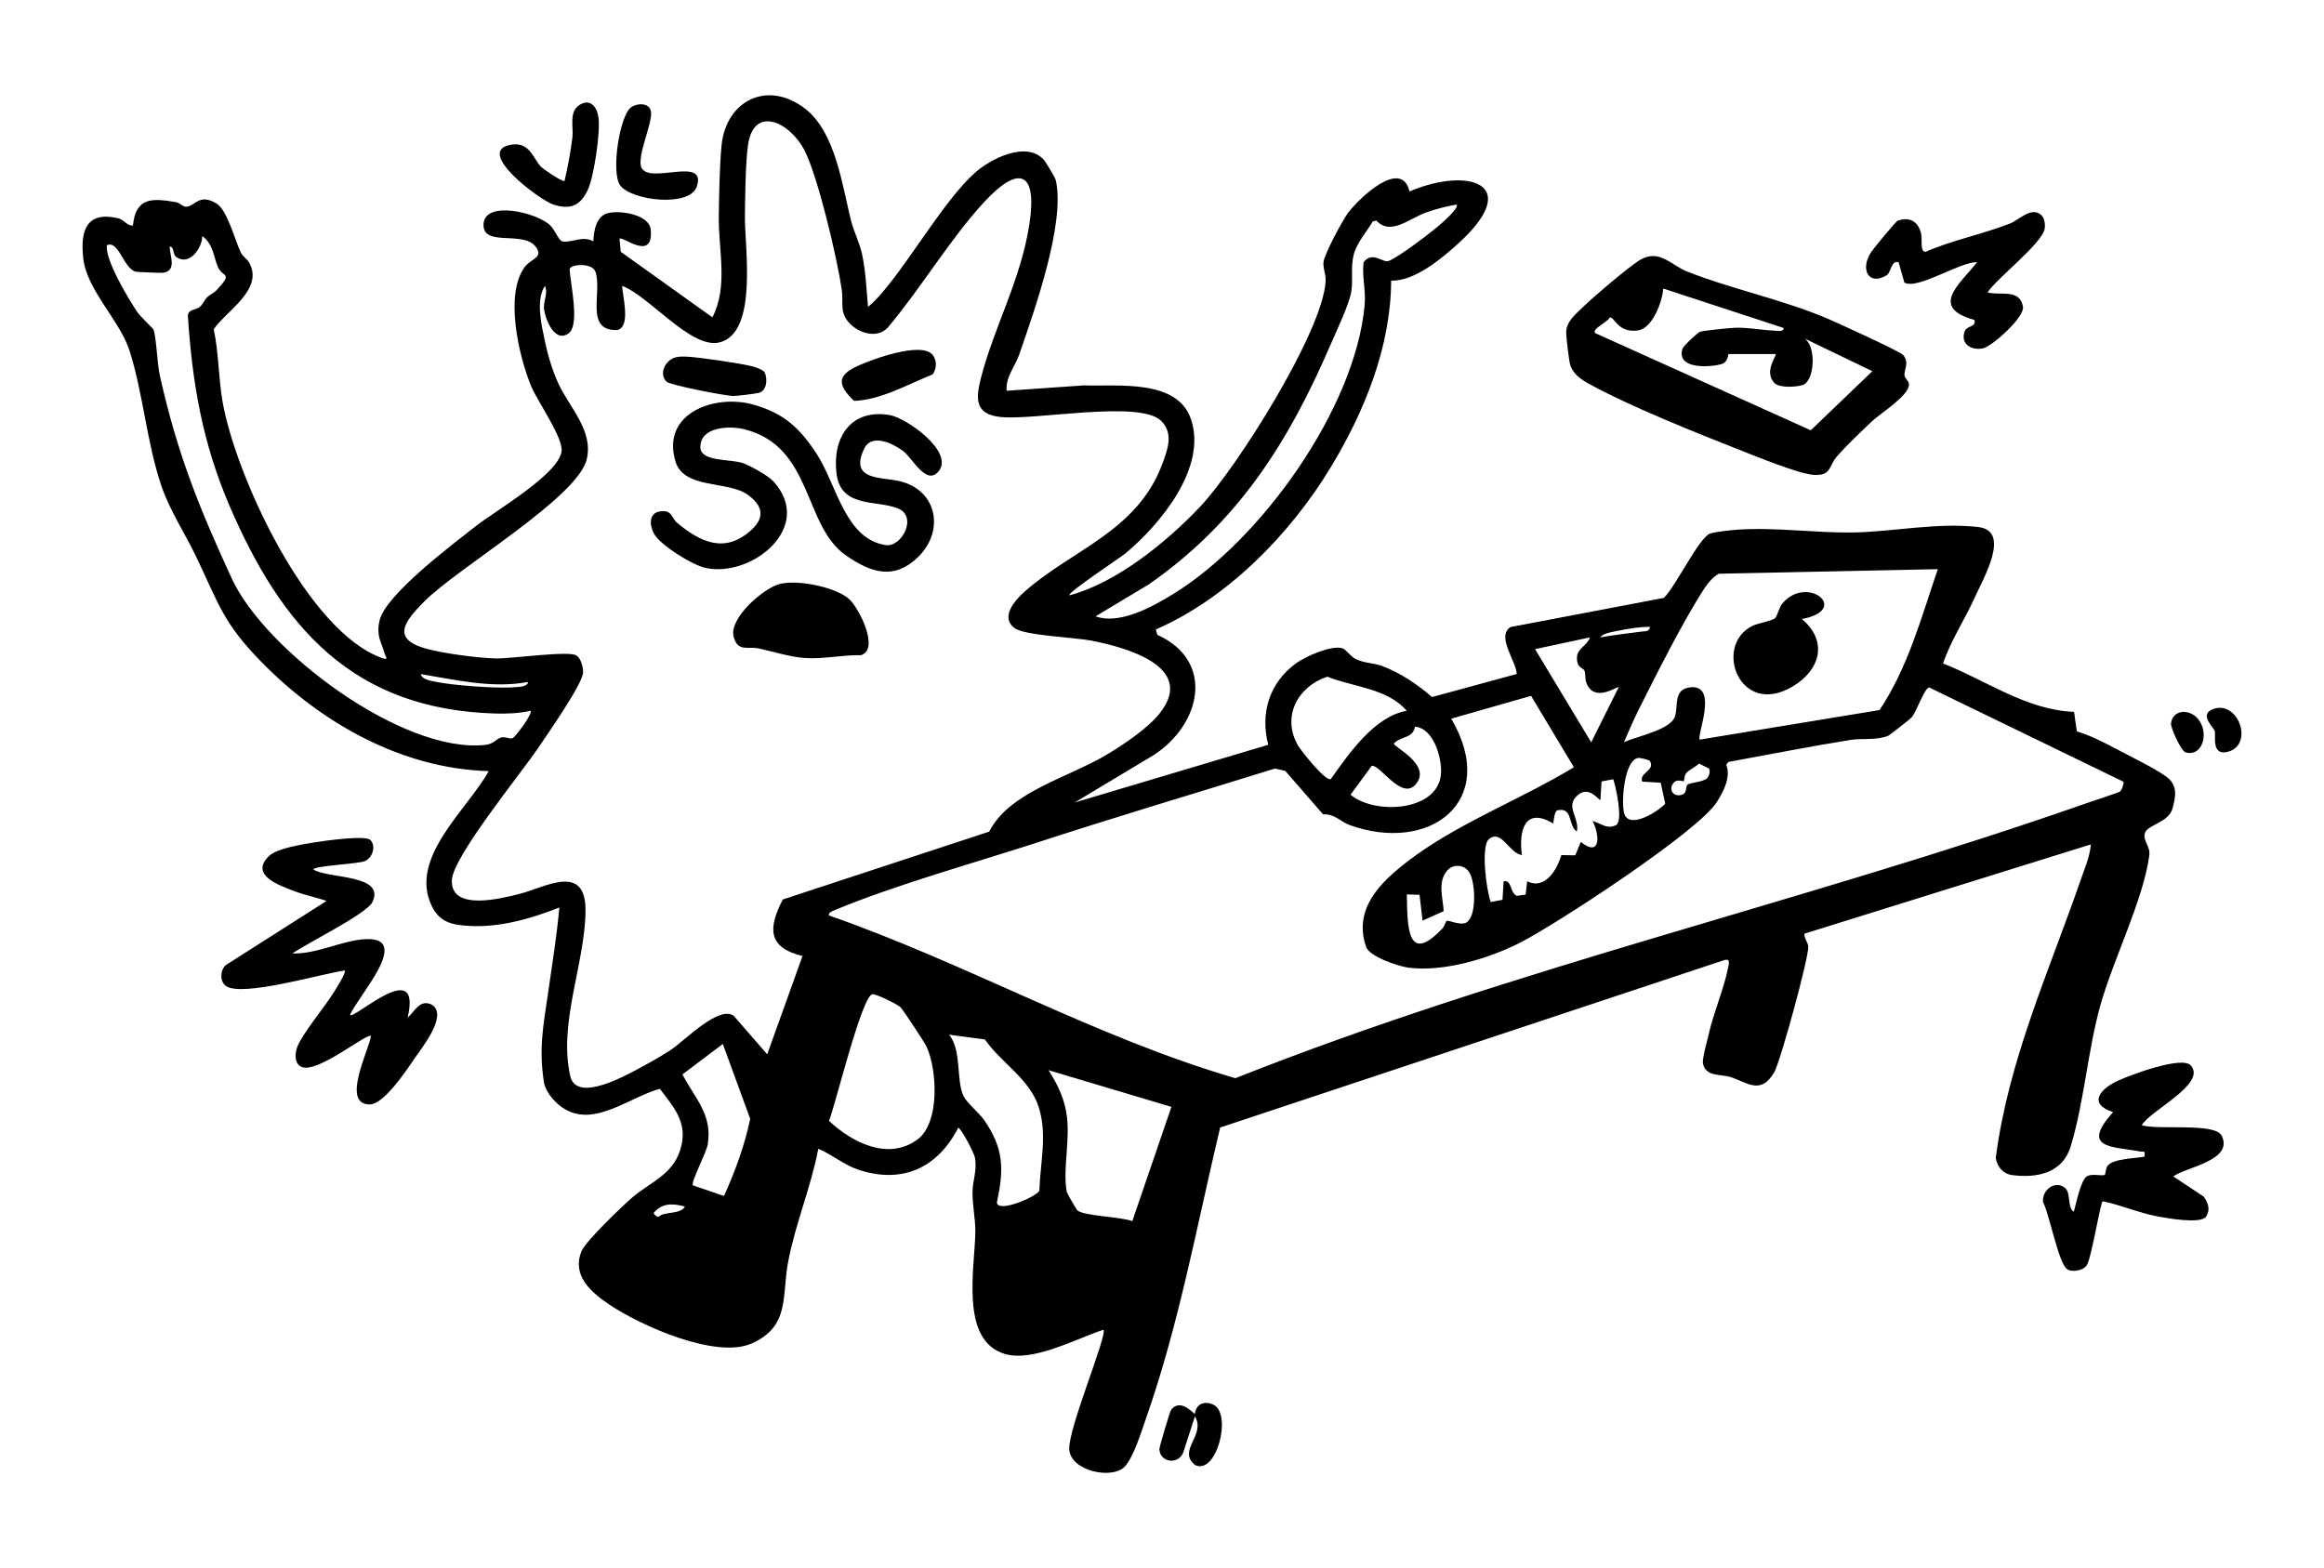
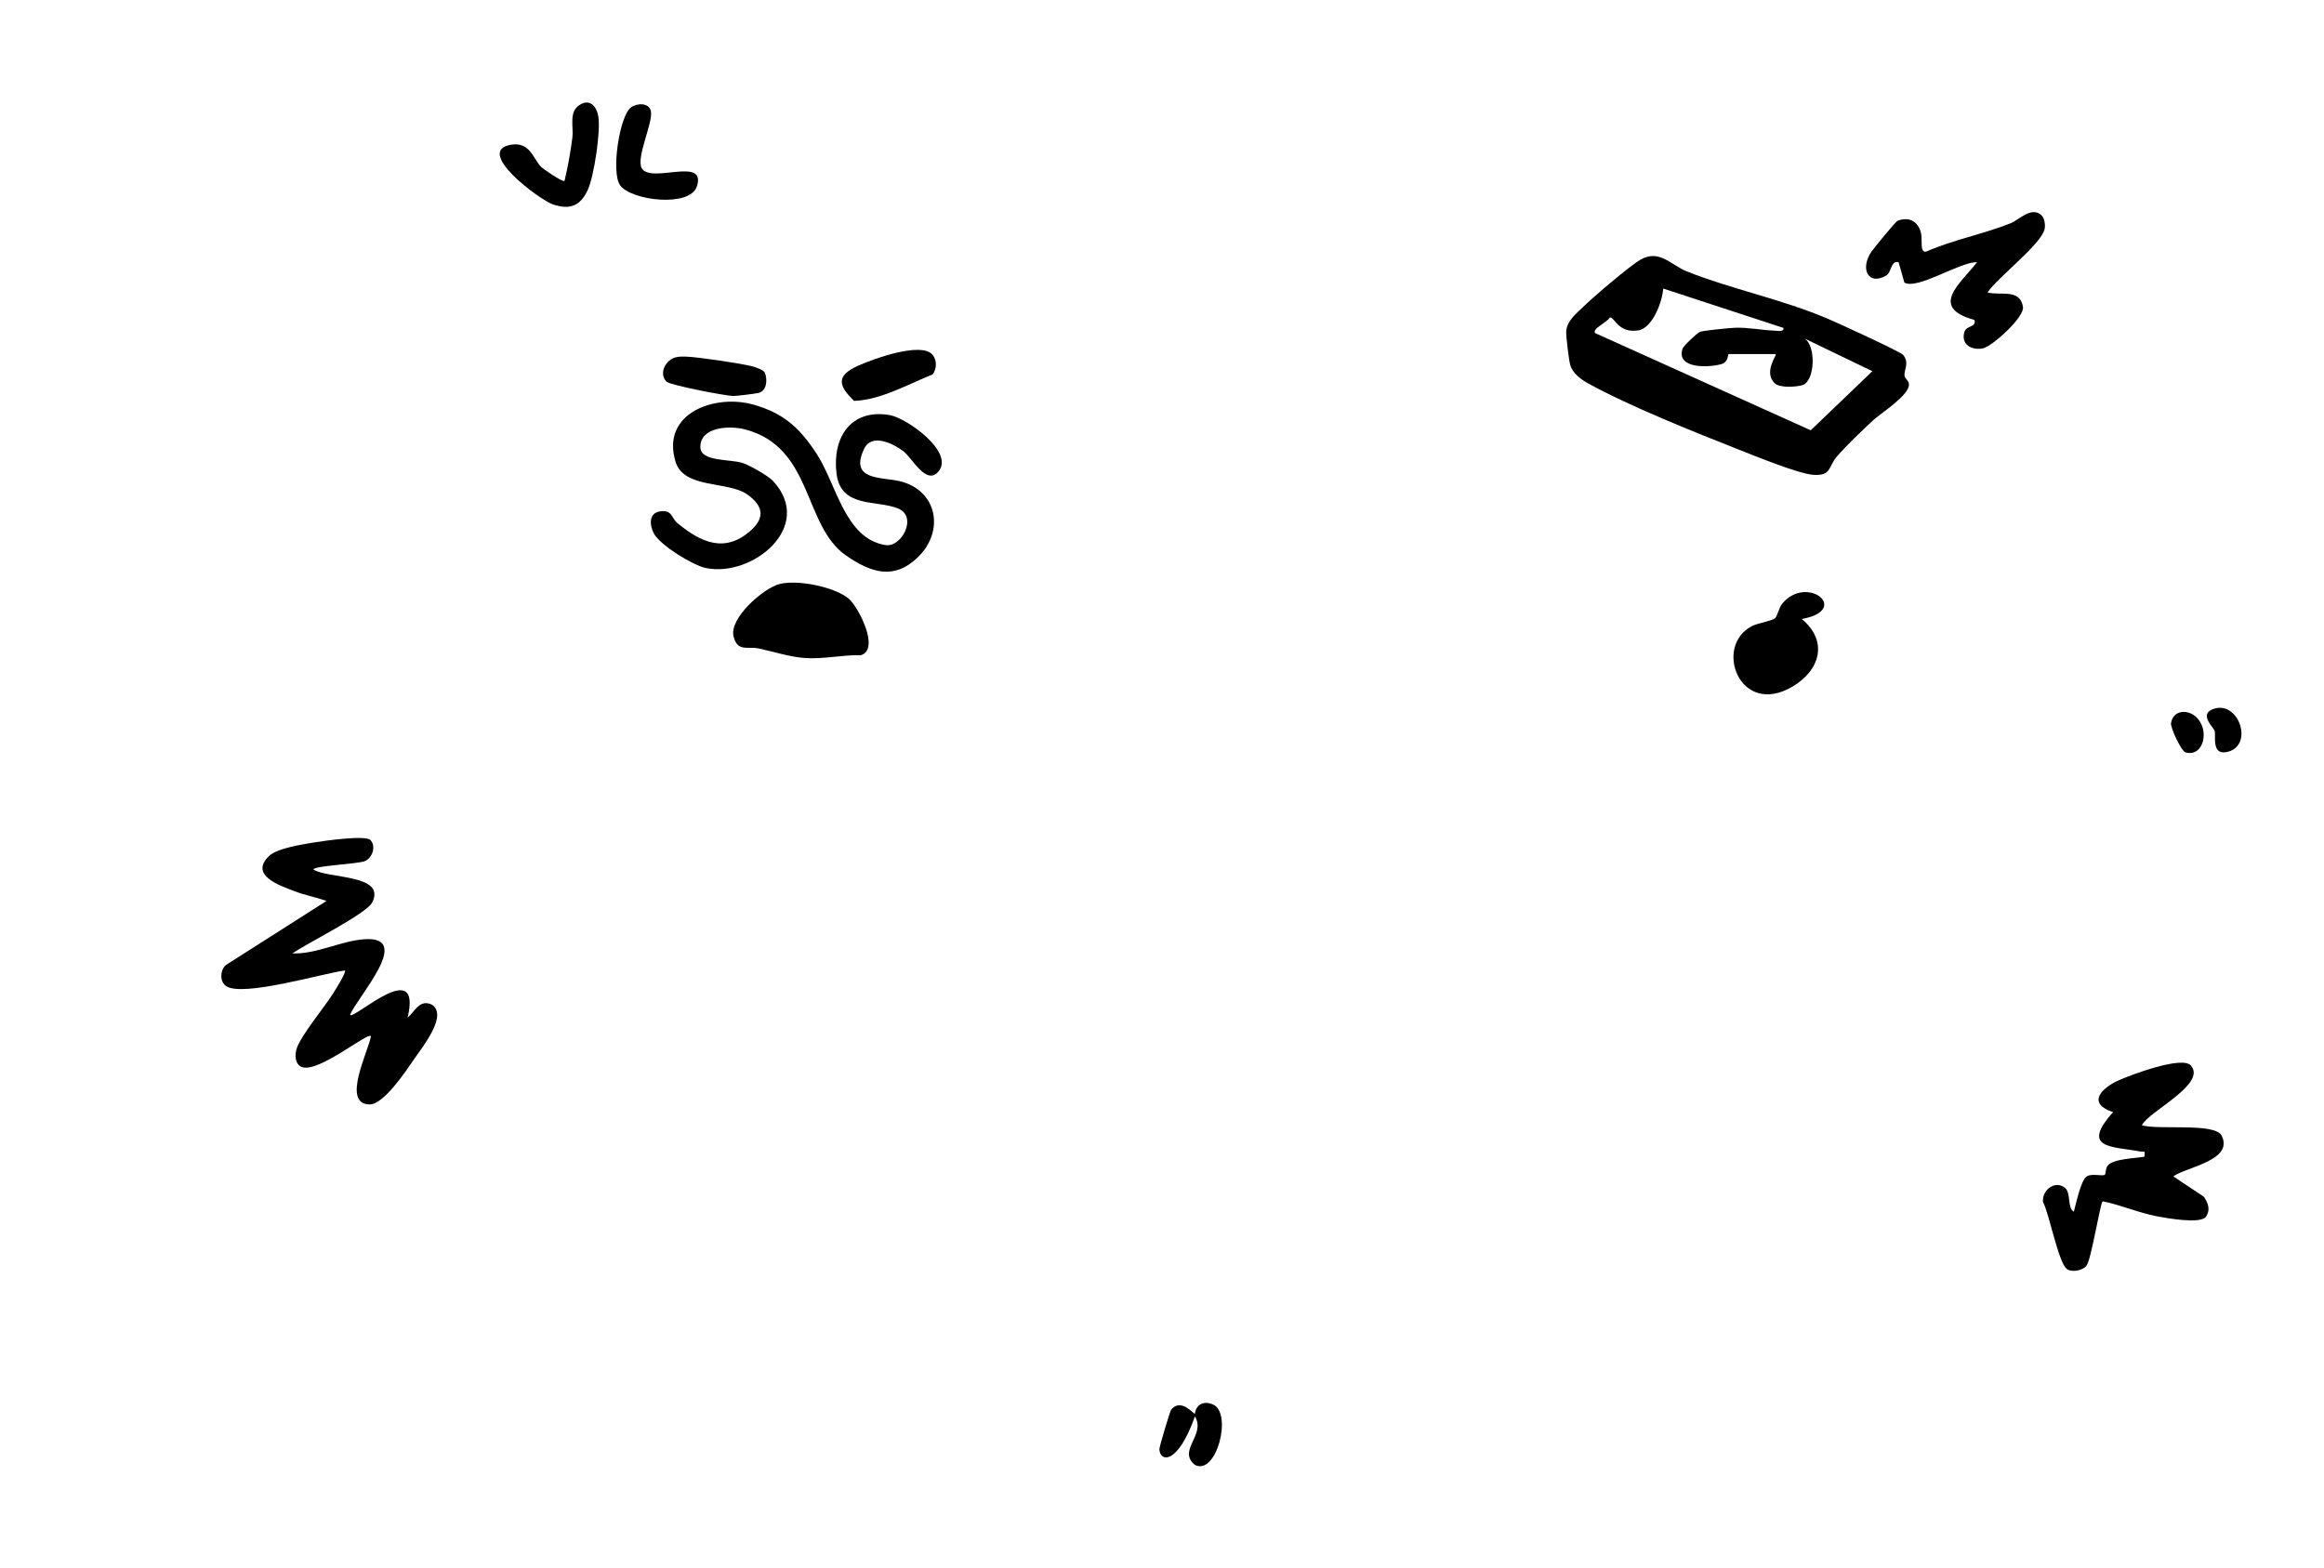
<svg xmlns="http://www.w3.org/2000/svg" width="366" height="247" viewBox="0 0 366 247" fill="none">
  <g clip-path="url(#clip0_6543_3030)">
-     <path d="M136.703 48.333C137.936 47.353 138.999 46.027 139.985 44.808C143.923 39.929 149.151 31.129 153.493 27.254C155.946 25.06 161.488 22.164 164.32 25.085C164.634 25.407 166.18 27.956 166.275 28.382C167.804 35.232 162.865 49.031 160.502 55.881C159.863 57.732 158.329 59.405 158.535 61.549L170.67 60.706C176.03 60.892 185.448 59.628 187.584 66.085C190.103 73.708 182.743 82.553 177.267 87.152C176.604 87.709 167.969 93.427 168.423 93.77C175.816 91.828 183.757 85.367 189.01 79.806C194.812 73.662 208.27 52.328 208.769 44.342C208.843 43.156 208.291 42.185 208.447 41.202C208.662 39.88 211.4 34.724 212.332 33.492C214.067 31.195 220.714 24.841 221.98 30.154C231.134 26.262 239.974 28.853 229.81 38.215C227.167 40.648 222.726 44.362 219.09 44.197C219.032 54.666 214.892 64.834 209.54 73.658C203.186 84.14 193.315 94.233 182.017 99.149L182.269 99.996C191.41 104.136 189.138 114.08 181.741 118.902L169.248 126.404L199.731 117.315C198.44 112.3 199.896 107.598 204.056 104.512C205.524 103.421 209.635 101.595 211.379 102.099C211.985 102.273 212.628 103.343 213.449 103.772C214.81 104.483 216.323 104.396 217.675 104.904C220.57 105.999 223.205 107.776 225.53 109.792L238.869 106.16C238.745 104.033 235.62 100.257 237.883 98.769L262.029 94.175C263.79 92.555 267.625 84.594 269.323 84.037C270.148 83.764 272.655 83.495 273.657 83.425C279.681 83.024 285.853 83.958 291.779 83.871C298.075 83.78 305.084 82.252 311.578 83.02C316.753 83.632 312.341 91.118 311.026 94.047C309.447 97.571 307.249 100.823 306.012 104.504C312.807 107.173 319.136 111.837 326.637 112.126L327.074 115.196C329.218 115.853 331.238 116.873 333.209 117.927C335.361 119.075 339.394 121.021 341.171 122.335C342.948 123.649 342.697 125.351 342.148 127.334C341.522 129.606 338.169 129.883 337.786 131.242C337.444 132.461 338.685 133.263 338.483 134.762C337.555 141.72 332.727 151.321 330.752 158.448C328.793 165.513 328.187 173.805 326.088 180.626C324.814 184.761 320.815 185.604 316.906 185.092C315.454 184.902 314.568 183.823 314.304 182.406C316.291 167.05 322.608 153.222 327.618 138.778C328.245 136.969 329.152 134.886 329.28 133.007L284.175 147.062C284.097 147.772 284.728 148.437 284.781 149.061C284.922 150.656 280.365 167.314 279.405 168.925C277.265 172.516 275.154 170.495 272.564 169.652C271.067 169.165 268.519 169.652 268.185 167.426C268.078 166.719 268.907 163.749 269.134 162.757C269.888 159.46 271.484 155.75 272.131 152.544C272.255 151.929 272.577 150.982 271.624 151.201L192.161 177.597C188.499 192.917 185.72 208.496 180.484 223.407C179.77 225.431 178.508 229.616 177.09 231.046C175.07 233.082 168.53 231.686 168.39 228.24C168.254 224.931 174.472 210.136 173.771 209.451C169.499 210.843 162.688 214.59 158.234 213.256C151.072 211.111 153.563 199.548 153.604 193.933C153.616 191.999 153.138 189.925 153.159 187.74C153.175 185.992 153.88 184.431 153.559 182.41C153.431 181.605 151.336 177.647 150.907 177.643C147.658 183.964 142.117 186.513 135.239 184.261C132.922 183.501 131.079 181.869 128.873 180.944C127.731 186.938 125.273 192.714 124.131 198.701C123.092 204.142 124.465 208.856 118.441 211.587C112.804 214.144 100.888 208.798 95.957 205.484C93.054 203.534 90.003 200.89 91.594 197.052C92.242 195.495 98.018 189.942 99.622 188.579C102.69 185.976 106.389 184.885 107.362 180.229C108.129 176.552 105.964 174.209 103.91 171.495C98.616 172.974 92.53 178.556 87.459 173.524C86.642 172.714 85.822 171.54 85.648 170.384C84.824 164.893 85.603 161.447 86.337 156.254C86.964 151.821 87.694 147.396 88.09 142.938C83.682 144.69 78.68 146.132 73.864 145.843C71.151 145.682 69.217 145.26 67.976 142.662C64.356 135.085 73.638 127.483 76.969 121.459C63.305 121.071 50.691 113.94 41.274 104.371C35.106 98.104 34.491 95.187 30.904 87.709C29.152 84.053 26.773 80.463 25.457 76.645C23.123 69.853 22.542 61.966 20.41 55.265C18.885 50.468 13.673 45.717 13.112 40.689C12.63 36.376 13.57 33.216 18.588 34.372C19.561 34.596 19.948 35.566 20.934 35.525C21.379 30.976 24.072 31.224 27.704 31.84C28.335 31.947 28.822 32.596 29.312 32.563C30.776 32.464 31.366 30.402 34.087 32.05C35.819 33.1 36.957 37.785 37.926 39.764C38.268 40.462 38.92 40.788 39.233 41.342C41.592 45.569 35.732 48.886 33.658 51.844C34.45 55.55 34.413 59.632 35.056 63.301C37.093 74.922 48.424 99.616 60.286 103.69C61.284 104.033 60.694 103.339 60.587 102.975C60.006 100.988 59.251 100.203 59.759 97.798C60.616 93.716 71.398 85.656 74.94 82.867C77.959 80.492 87.834 74.786 88.432 71.159C88.782 69.014 84.675 63.297 83.657 60.838C81.694 56.108 79.381 46.188 82.733 41.933C83.484 40.979 85.125 40.586 84.733 39.528C83.356 35.835 76.05 39.231 76.148 35.356C76.248 31.48 84.622 33.468 86.663 35.513C87.549 36.401 87.962 37.983 88.704 38.049C90.234 38.19 91.763 37.091 93.442 38.008C93.512 36.339 93.895 34.001 95.796 33.554C97.697 33.108 102.269 33.773 102.484 36.186C102.941 41.322 98.018 37.111 97.565 37.599L97.767 39.665L112.19 49.981C114.718 45.143 113.13 39.359 113.2 34.071C113.241 30.885 113.328 26.031 113.633 22.936C114.338 15.76 120.939 12.562 126.823 17.14C131.578 20.838 132.633 29.179 134.018 34.715C134.464 36.5 135.363 38.198 135.754 39.995C136.352 42.739 136.443 45.56 136.703 48.341V48.333ZM133.953 51.084C132.101 49.246 132.872 47.7 132.571 45.651C131.841 40.677 128.885 28.08 126.757 23.804C124.494 19.255 118.663 16.401 117.781 22.961C117.41 25.717 117.352 31.084 117.315 34.058C117.253 38.81 119.463 52.542 113.237 53.947C108.784 54.951 102.245 46.622 97.977 45.027C98.051 46.713 99.371 51.357 97.268 51.981C92.015 52.2 94.876 46.089 93.784 42.825C93.285 41.338 89.854 41.586 89.702 42.4C89.821 44.618 91.355 51.171 89.561 52.493C87.417 54.071 85.958 50.464 85.698 48.841C85.475 47.436 86.382 46.3 85.826 45.027C84.329 47.238 85.277 51.171 85.809 53.716C86.267 55.906 86.968 58.269 87.888 60.306C89.619 64.139 93.458 67.725 92.415 72.299C91.029 78.376 72.149 89.362 66.809 94.749C63.717 97.869 61.532 100.632 67.143 102.182C69.836 102.925 75.175 103.628 77.975 103.71C80.433 103.785 89.64 102.43 90.794 103.252C91.508 103.756 91.862 105.099 91.821 105.958C91.743 107.759 86.102 115.811 84.713 117.869C82.041 121.831 71.337 134.928 71.163 138.609C70.928 143.612 79.006 141.521 81.987 140.753C85.838 139.761 92.316 135.82 92.213 143.542C92.101 151.908 87.904 161.158 89.813 169.5C90.819 173.883 98.917 169.202 101.272 167.942C102.69 167.182 104.343 166.227 105.683 165.343C107.778 163.963 113.221 158.287 115.555 160.005L120.828 166.066L126.386 150.578C120.931 149.276 120.919 146.227 123.282 141.678L155.785 130.99C158.972 124.678 168.39 122.467 174.546 118.72C177.14 117.138 180.756 114.721 182.628 112.366C188.544 104.929 177.069 101.909 171.816 100.893C169.248 100.397 161.302 100.1 159.768 98.93C157.455 97.17 159.896 94.481 161.409 93.146C168.872 86.557 179.073 83.71 183.036 73.105C183.873 70.857 184.887 68.267 182.854 66.279C179.436 62.95 162.815 66.279 157.505 65.676C153.653 65.238 153.616 62.962 154.441 59.711C156.519 51.497 160.774 44.176 162.131 35.199C163.376 26.956 160.432 25.948 155.027 31.79C149.621 37.632 145.056 45.391 139.791 51.625C138.175 53.328 135.429 52.534 133.957 51.076L133.953 51.084ZM229.381 32.22C227.769 32.509 226.19 32.906 224.64 33.451C221.935 34.401 219.015 37.19 216.752 34.736L216.191 34.881C215.226 36.554 213.659 38.231 213.185 40.144C212.674 42.202 213.131 44.003 212.806 45.961C212.48 47.919 210.571 51.91 209.68 53.984C202.976 69.589 195.026 82.239 180.908 92.056L172.538 97.079C176.356 98.447 181.527 95.559 184.838 93.518C198.589 85.045 213.424 64.362 214.913 48.076C215.135 45.626 214.467 43.627 214.752 41.305C216.1 39.499 217.787 41.408 218.64 41.123C220.17 40.607 225.707 36.38 227.101 35.104C227.48 34.757 229.86 32.674 229.377 32.224L229.381 32.22ZM32.619 46.82C33.052 46.407 33.667 46.184 34.145 45.668C36.742 42.862 35.13 43.771 34.347 42.115C33.638 40.615 33.675 38.529 31.857 37.178C31.848 39.024 29.894 41.9 27.811 40.516C27.111 40.049 27.511 38.867 26.715 38.83C26.739 40.251 27.927 42.685 25.655 42.966C25.35 43.003 21.54 42.854 21.334 42.788C19.363 42.148 18.736 37.81 16.819 38.624C16.563 40.987 20.179 46.994 21.598 49.117C22.113 49.89 24.113 51.724 24.175 51.906C24.653 53.365 24.744 57.215 25.177 59.165C27.89 71.374 31.353 79.967 36.524 91.167C41.695 102.368 63.239 118.687 76.359 117.34C77.81 117.191 78.157 116.353 78.936 116.158C79.583 116.001 80.251 116.439 80.701 116.278C81.191 116.101 83.95 112.337 83.558 111.957C81.703 112.366 79.88 112.44 77.979 112.386C55.664 111.738 44.408 98.939 36.116 79.595C31.914 69.795 30.281 60.421 29.589 49.77C29.589 48.667 30.892 48.861 31.465 48.345C32.038 47.828 32.211 47.217 32.623 46.825L32.619 46.82ZM305.179 89.647L270.684 90.37C269.715 90.932 269.047 91.737 268.437 92.663C265.163 97.629 260.759 106.421 257.993 111.936C257.189 113.543 256.475 115.266 255.75 116.91C257.844 115.931 263.13 114.985 263.802 112.804C264.314 111.143 263.497 108.486 266.28 108.251C270.7 107.875 267.138 115.952 267.695 116.497L296.005 111.841C300.491 105.119 302.59 97.228 305.179 89.647ZM259.869 98.74C258.211 98.728 256.525 99.005 254.908 99.339C254.179 99.492 252.393 99.724 252.043 100.385C254.207 100.009 256.397 99.769 258.566 99.472C259.139 99.393 259.7 99.562 259.865 98.74H259.869ZM250.393 100.393L241.751 102.248L250.595 116.919L254.925 108.243C254.702 108.053 251.424 110.536 250.026 107.986C249.511 107.044 249.771 106.355 249.544 105.656C249.387 105.177 248.278 105.285 248.352 103.512C248.414 102.099 249.981 101.694 250.393 100.393ZM83.142 107.416C77.526 108.482 71.786 107.078 66.253 106.177C66.48 106.974 67.523 107.152 68.211 107.305C70.438 107.805 74.425 108.131 76.759 108.234C78.28 108.3 80.169 108.362 81.661 108.201C82.061 108.16 83.212 108.02 83.138 107.416H83.142ZM221.555 111.953C218.393 108.367 213.239 108.263 209.029 106.582C204.398 108.119 201.809 112.853 204.398 117.39C204.893 118.257 208.843 123.223 209.598 122.699C212.431 118.703 216.48 112.812 221.551 111.957L221.555 111.953ZM334.421 123.132L303.802 108.272C303.014 108.503 301.86 112.052 301.064 112.994C300.87 113.225 297.584 115.807 297.366 115.894C295.477 116.646 293.267 116.253 291.424 116.547C285.012 117.571 278.605 118.852 272.21 120.013L271.855 120.455C272.643 122.389 271.406 124.735 270.338 126.392C267.336 131.04 245.037 145.636 239.281 148.541C234.383 151.011 227.278 153.139 221.79 152.412C220.195 152.201 215.667 150.668 215.148 149.156C213.099 143.191 217.304 139.063 221.584 135.75C229.39 129.714 239.438 125.983 247.866 120.848L241.124 109.606L228.553 113.2C236.23 126.297 225.085 134.523 212.484 129.929C211.189 129.458 210.175 128.152 208.369 128.272L202.419 121.43L200.795 121.054C188.417 124.901 175.981 128.59 163.661 132.606C153.695 135.853 140.921 139.398 131.512 143.331C131.095 143.505 130.555 143.628 130.51 144.178C152.272 151.763 172.394 163.34 194.556 169.83C238.246 152.466 284.237 142.067 328.558 126.528C329.391 126.235 333.679 124.839 333.902 124.657C334.133 124.467 334.557 123.327 334.413 123.128L334.421 123.132ZM222.834 114.465C222.549 116.353 220.578 115.923 219.506 117.121C219.506 117.687 225.518 120.476 222.986 123.512C220.747 126.198 217.321 120.335 216.026 120.637L212.694 125.177C216.612 128.437 226.742 127.793 226.949 121.666C227.031 119.236 225.773 114.712 222.834 114.46V114.465ZM259.823 119.848C259.737 119.703 258.36 119.356 258.026 119.385C255.774 119.6 255.259 126.578 255.816 128.206C256.669 130.697 261.308 127.698 262.248 126.578L261.543 123.289L258.628 123.108C258.092 121.711 260.763 121.368 259.823 119.848ZM268.824 122.595C269.154 122.277 269.389 121.517 269.154 121.054L267.571 120.265C267.06 120.79 266.082 121.219 265.641 121.682C265.2 122.145 265.315 122.86 265.167 123.054C265.122 123.112 264.182 122.694 263.679 123.194C262.615 124.252 263.501 125.698 264.986 125.144C265.678 124.884 265.456 123.909 265.732 123.624C266.091 123.252 268.194 123.203 268.824 122.595ZM254.067 122.736L252.224 123.087L252.039 126.004C251.89 126.21 250.356 123.698 248.546 125.186C246.32 127.02 248.822 128.751 248.332 130.961C246.913 130.061 247.759 127.086 245.285 127.631C244.811 127.735 244.679 129.251 244.625 129.722C240.217 127.045 239.137 130.714 239.681 134.68C237.653 134.407 236.477 130.552 234.498 132.164C233.179 133.238 234.074 140.249 234.779 142.079L236.622 141.728L236.803 138.815C238.139 138.559 237.735 140.551 238.869 141.108L240.263 140.91L240.51 138.811C243.334 140.199 245.19 137.018 245.895 134.688L248.084 134.721L248.95 132.618C252.096 135.093 251.981 131.589 250.806 129.309C252.133 129.664 253.008 130.697 254.541 129.949C255.63 129.189 254.5 124.012 254.067 122.732V122.736ZM231.319 137.283C230.54 136.179 228.841 136.039 227.909 137.13C226.351 138.956 227.266 141.435 227.357 143.521L224.033 145.008L223.559 140.939L221.559 140.881C221.663 145.777 221.539 152.152 227.146 146.26C227.472 145.917 227.736 145.091 227.802 145.05C228.153 144.847 230.495 146.116 231.257 145.025C232.556 143.695 232.342 138.729 231.323 137.287L231.319 137.283ZM137.371 156.597C135.664 157.072 131.602 173.928 130.559 176.548C134.188 179.956 139.907 182.877 144.496 179.477C148.046 176.849 147.596 168.491 145.926 164.876C145.592 164.149 142.319 159.192 141.824 158.663C141.383 158.192 137.824 156.469 137.371 156.597ZM155.113 163.724L149.472 162.976C151.505 165.476 150.528 170.103 151.757 172.668C152.247 173.689 154.284 175.383 155.006 176.436C158.102 180.952 158.127 184.137 156.993 189.442C157.257 191.041 163.022 188.603 163.685 187.566C163.821 183.113 164.968 178.783 163.599 174.428C162.184 169.921 157.682 167.454 155.113 163.728V163.724ZM114.021 188.376C115.794 184.455 117.257 180.469 118.148 176.23L113.835 164.439L107.477 169.231C109.46 173.065 112.215 175.511 111.464 180.237C111.258 181.534 108.764 186.219 109.122 186.707L114.017 188.38L114.021 188.376ZM184.483 174.346L165.12 168.562C166.448 170.627 167.442 172.611 167.899 175.065C168.695 179.345 167.289 184.034 168.011 187.761C168.056 187.984 169.54 190.537 169.664 190.644C170.699 191.541 176.624 191.661 178.323 192.342L184.483 174.342V174.346ZM107.861 190.045C106.009 189.549 104.277 189.417 102.925 191.074C103.667 192.14 103.762 191.458 104.36 191.285C105.65 190.909 107.271 191.09 107.861 190.045Z" fill="black" />
    <path d="M299.704 55.885C300.776 57.17 299.807 58.244 299.947 59.215C300 59.587 300.602 59.975 300.635 60.516C300.743 62.26 296.17 65.082 294.875 66.3C293.098 67.978 290.896 70.06 289.309 71.874C287.907 73.477 288.476 74.968 285.623 74.795C283.305 74.654 276.419 71.837 273.884 70.837C266.936 68.102 256.471 63.912 250.109 60.384C248.942 59.74 247.664 58.806 247.28 57.438C247.082 56.728 246.625 53.005 246.654 52.262C246.72 50.584 248.22 49.415 249.346 48.32C250.942 46.763 256.686 41.846 258.401 40.876C261.341 39.215 263.2 41.772 265.637 42.743C272.713 45.561 280.539 47.097 287.857 50.204C289.342 50.832 299.275 55.381 299.695 55.885H299.704ZM279.64 55.769H272.226C272.127 55.769 272.197 57.034 271.121 57.348C269.233 57.893 263.947 58.174 264.973 54.935C265.13 54.443 267.299 52.456 267.703 52.27C268.107 52.084 272.412 51.65 273.24 51.626C275.5 51.563 277.331 51.997 279.421 52.076C279.875 52.092 280.988 52.336 280.877 51.65L261.934 45.449C261.798 47.573 260.227 51.708 257.984 52.043C254.768 52.522 254.257 49.837 253.507 50.006C253.238 50.708 250.62 51.811 251.222 52.468L285.169 67.775L294.875 58.467L284.171 53.307C286.08 54.497 285.808 60.062 283.883 60.653C282.868 60.963 280.233 61.153 279.438 60.318C277.731 58.525 279.862 55.976 279.64 55.778V55.769Z" fill="black" />
    <path d="M58.322 132.304C59.254 133.234 58.689 135.076 57.505 135.617C56.454 136.097 49.358 136.365 49.358 136.952C51.613 138.443 60.833 137.667 58.631 142.12C57.728 143.951 48.158 148.665 46.059 150.173C49.877 150.309 53.745 148.165 57.456 147.933C65.166 147.458 56.206 157.084 55.126 159.877C55.852 160.547 66.506 150.482 64.193 160.295C65.389 159.245 66.115 157.32 68.04 158.258C70.568 159.964 66.49 164.955 65.183 166.872C63.876 168.789 60.416 173.978 58.206 173.961C53.687 173.928 58.091 165.442 58.421 163.191C57.852 162.604 50.186 168.995 47.576 168.082C46.352 167.653 46.418 165.951 46.793 164.959C47.589 162.864 51.036 158.721 52.417 156.543C52.739 156.035 54.594 153.135 54.306 152.862C50.817 153.317 38.134 157.109 35.594 155.308C34.568 154.577 34.666 152.833 35.549 152.019L51.419 141.91C49.77 141.319 48.018 141.009 46.368 140.369C44.154 139.509 39.239 137.915 42.332 134.866C43.639 133.577 47.717 132.986 49.621 132.672C51.135 132.424 57.53 131.519 58.322 132.304Z" fill="black" />
    <path d="M345.037 167.835C347.573 170.756 338.493 174.986 337.314 177.23C339.73 178.043 348.834 176.775 349.882 178.878C351.824 182.778 344.373 183.79 342.262 185.294L347.086 188.5C347.775 189.554 348.146 190.541 347.4 191.681C346.439 192.809 341.244 191.875 339.693 191.582C336.807 191.033 334.02 189.793 331.137 189.215C330.746 189.558 329.377 198.197 328.635 199.304C328.061 200.159 326.198 200.469 325.476 199.853C324.124 198.705 322.767 191.252 321.741 189.314C321.567 187.438 323.67 185.831 325.208 187.104C326.206 187.93 325.505 190.19 326.602 190.859C326.932 189.686 327.703 185.856 328.659 185.282C329.505 184.774 331.15 185.331 331.496 185.021C331.628 184.902 331.591 184.042 331.925 183.613C332.799 182.493 336.296 182.464 337.731 182.187C337.817 181.097 337.772 181.506 337.104 181.377C332.721 180.555 327.554 180.985 332.787 175.172C328.651 173.829 330.836 171.412 333.739 170.132C335.628 169.297 343.672 166.252 345.045 167.835H345.037Z" fill="black" />
    <path d="M321.558 33.971C321.991 34.409 322.127 35.434 322.007 36.045C321.545 38.417 314.594 43.705 313.01 46.06C315.064 46.618 318.09 45.399 318.593 48.324C318.874 49.964 313.715 54.575 312.293 54.868C310.582 55.219 308.8 54.319 309.353 52.336C309.674 51.175 311.278 51.637 310.949 50.394C303.753 48.415 308.693 44.709 311.361 41.304C308.722 41.189 301.993 45.696 299.915 44.511L299.004 41.3C297.742 40.999 297.919 42.883 297.07 43.387C294.274 45.048 292.872 42.399 294.707 39.673C295.099 39.09 298.562 34.864 298.867 34.756C300.739 34.099 302.071 34.88 302.537 36.727C302.78 37.69 302.298 39.792 303.321 39.64C307.6 37.772 312.276 36.892 316.602 35.186C317.991 34.636 319.991 32.381 321.566 33.963L321.558 33.971Z" fill="black" />
    <path d="M88.906 28.498C89.434 26.263 89.854 23.961 90.143 21.677C90.353 20.024 89.557 17.673 91.223 16.562C92.889 15.451 93.973 16.748 94.237 18.396C94.604 20.677 93.561 27.746 92.571 29.898C91.384 32.472 89.731 33.088 87.075 32.191C84.952 31.477 74.524 23.713 80.552 22.784C83.43 22.342 83.954 24.945 85.178 26.246C85.549 26.639 88.605 28.717 88.906 28.494V28.498Z" fill="black" />
    <path d="M97.682 29.213C96.181 27.205 97.583 18.198 99.38 16.905C100.358 16.203 102.271 16.145 102.518 17.566C102.828 19.355 100.201 24.738 101.038 26.432C102.345 29.072 111.321 24.523 109.75 29.353C108.658 32.708 99.471 31.609 97.682 29.217V29.213Z" fill="black" />
-     <path d="M188.185 223.097L186.318 228.856C185.464 230.785 182.664 230.306 182.586 228.261C182.574 227.935 184.244 222.279 184.45 222.027C186.017 220.126 188.008 222.803 188.181 222.675C188.375 221.13 189.67 220.605 191.063 221.237C194.115 222.613 191.591 232.467 188.19 230.744C185.357 228.439 189.963 226.051 188.185 223.093V223.097Z" fill="black" />
+     <path d="M188.185 223.097C185.464 230.785 182.664 230.306 182.586 228.261C182.574 227.935 184.244 222.279 184.45 222.027C186.017 220.126 188.008 222.803 188.181 222.675C188.375 221.13 189.67 220.605 191.063 221.237C194.115 222.613 191.591 232.467 188.19 230.744C185.357 228.439 189.963 226.051 188.185 223.093V223.097Z" fill="black" />
    <path d="M348.727 111.622C352.57 110.449 354.929 117.278 350.921 118.398C348.195 119.158 348.999 115.869 348.789 115.151C348.604 114.523 346.117 112.42 348.731 111.622H348.727Z" fill="black" />
    <path d="M345.837 112.911C348.076 114.944 347.049 119.302 344.196 118.509C343.523 118.323 341.8 114.617 341.907 113.907C342.212 111.89 344.439 111.643 345.837 112.907V112.911Z" fill="black" />
    <path d="M121.724 75.74C128.42 82.941 118.462 91.01 111.131 89.461C109.094 89.031 103.94 85.871 102.971 84.016C102.274 82.681 102.159 80.801 103.969 80.545C105.891 80.272 105.709 81.582 106.662 82.375C110.389 85.466 114.248 87.234 118.359 83.445C120.578 81.4 120.042 79.558 117.716 77.901C114.648 75.711 107.717 77.054 106.394 72.733C104.035 65.032 112.632 62.02 118.66 63.734C123.476 65.102 125.958 67.419 128.626 71.505C131.748 76.286 133.05 84.867 139.47 85.858C142.002 86.251 144.542 81.4 141.47 80.107C138.122 78.694 132.416 80.12 131.739 74.579C131.051 68.932 133.978 64.346 140.097 65.374C142.769 65.825 150.261 71.142 147.853 74.195C145.923 76.641 143.676 72.129 142.254 71.059C140.674 69.87 137.293 68.184 136.102 70.667C133.677 75.711 138.815 75.112 141.664 75.782C147.614 77.182 148.834 83.648 144.53 87.796C140.782 91.407 137.174 90.204 133.261 87.511C126.445 82.822 128.09 70.369 117.258 67.618C114.912 67.023 110.265 67.188 110.298 70.444C110.323 72.741 114.925 72.286 116.916 72.914C118.025 73.266 120.945 74.91 121.72 75.74H121.724Z" fill="black" />
    <path d="M133.683 94.32C135.176 95.584 138.635 102.273 135.584 103.198C132.562 103.132 129.684 103.868 126.653 103.636C124.348 103.463 121.767 102.624 119.495 102.141C117.718 101.765 116.196 102.74 115.537 100.294C114.757 97.414 120.196 92.663 122.765 91.99C125.597 91.25 131.469 92.44 133.687 94.316L133.683 94.32Z" fill="black" />
    <path d="M146.867 55.889C147.584 56.765 147.534 58.058 146.887 58.971C143.003 60.517 138.661 63.024 134.497 63.14C132.002 60.727 131.668 59.194 135.062 57.641C137.375 56.583 145.114 53.745 146.867 55.889Z" fill="black" />
    <path d="M106.506 56.265C107.042 56.149 107.499 56.149 108.039 56.17C109.973 56.24 116.624 57.227 118.488 57.702C118.987 57.831 120.187 58.252 120.426 58.648C120.904 59.694 120.789 61.52 119.514 61.879C119.073 62.003 116.001 62.379 115.478 62.371C114.233 62.354 105.524 60.669 104.963 60.111C103.71 58.876 104.782 56.632 106.506 56.261V56.265Z" fill="black" />
    <path d="M283.764 97.501C287.961 100.996 286.663 105.59 282.255 108.168C273.926 113.043 269.774 101.678 275.975 98.583C276.816 98.162 279.026 97.815 279.533 97.385C279.921 97.055 280.144 95.708 280.704 95.047C284.638 90.415 291.536 96.08 283.764 97.501Z" fill="black" />
  </g>
  <defs>
    <clipPath id="clip0_6543_3030">
      <rect width="340" height="217" fill="white" transform="translate(13 15)" />
    </clipPath>
  </defs>
</svg>